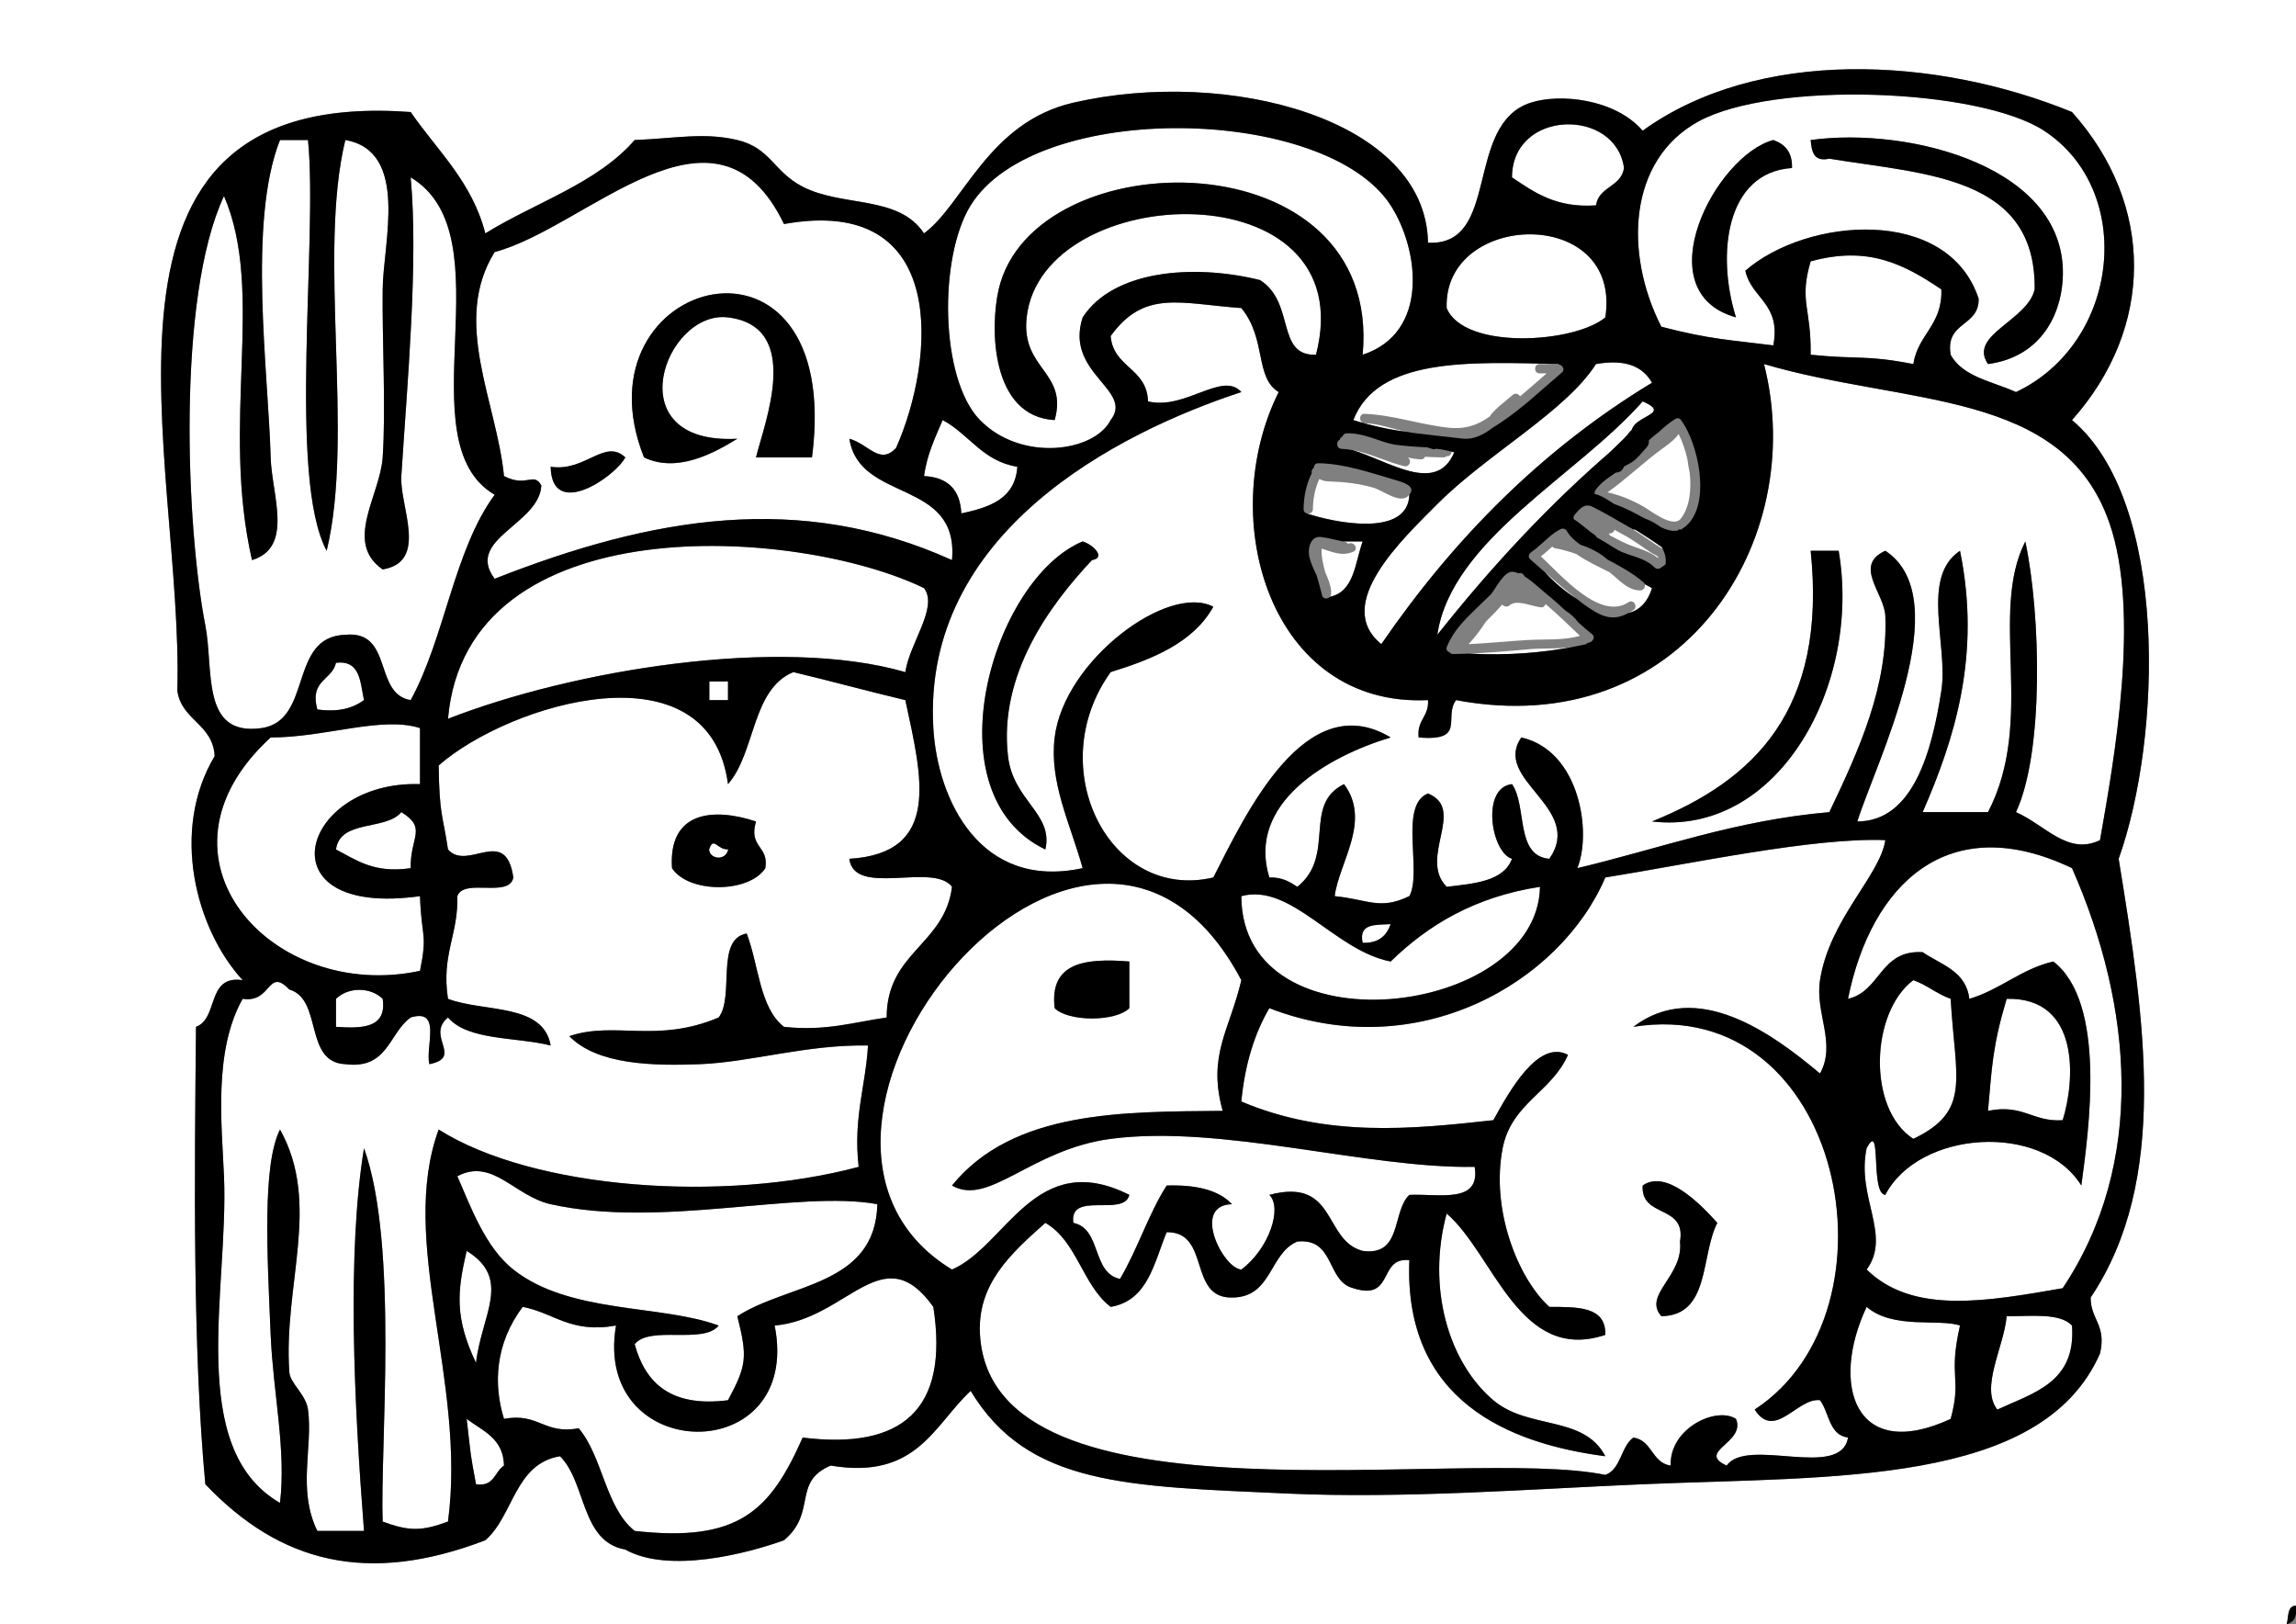
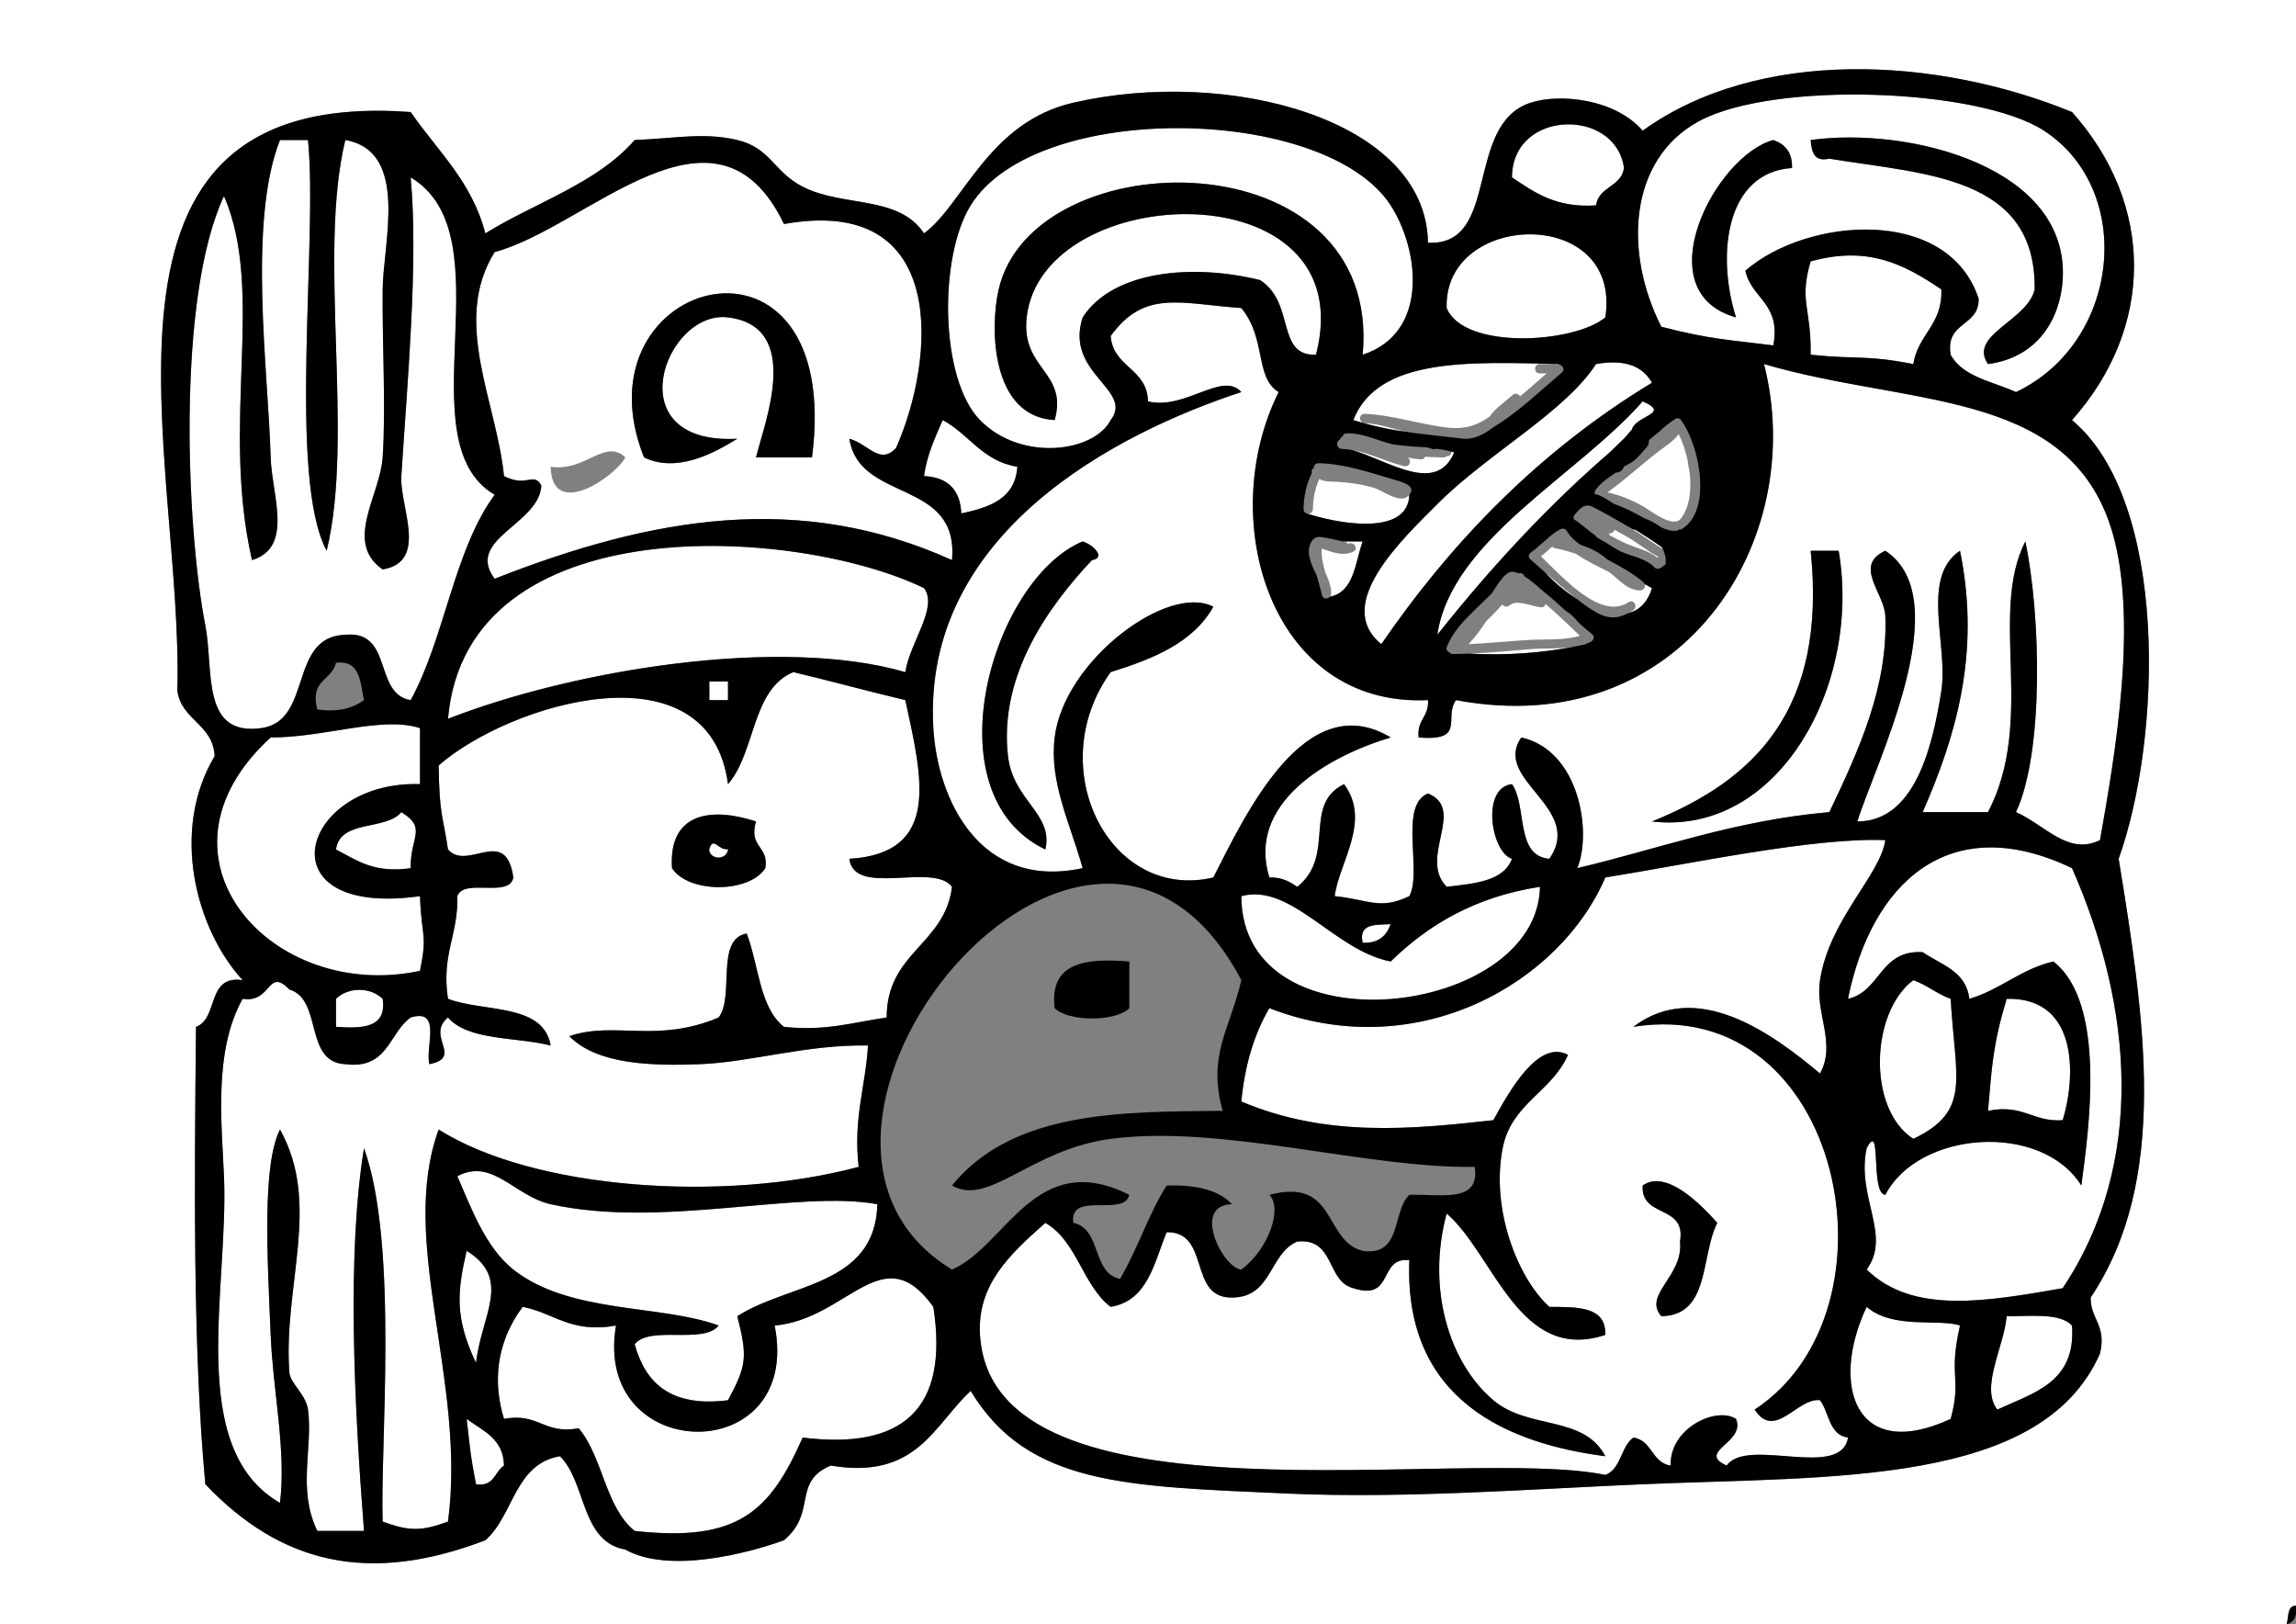
<svg xmlns="http://www.w3.org/2000/svg" version="1.1" id="Layer_1" x="0px" y="0px" width="246px" height="174px" viewBox="0 0 246 174" enable-background="new 0 0 246 174" xml:space="preserve">
  <rect x="0" y="0" width="246" height="174" fill="#808080" stroke="none" />
  <g>
    <path fill-rule="evenodd" clip-rule="evenodd" fill="#FFFFFF" d="M246,172c-0.973,0.027-0.776,1.224-1,2c-81.666,0-163.334,0-245,0   C0,116,0,58,0,0c82,0,164,0,246,0C246,57.333,246,114.666,246,172z M222,12c-14.604-5.973-33.641-6.907-46,2   c-2.987-3.441-8.902-4.006-12-3c-7.175,2.33-3.181,15.398-11,15c-0.199-13.213-21.365-18.822-38-15   c-9.12,2.095-11.777,10.898-16,14c-2.719-4.123-8.681-2.783-13-5c-3.117-1.6-3.436-4.156-7-5c-3.566-0.844-6.54-0.178-11,0   c-4.024,4.643-10.648,6.686-16,10c-1.438-5.562-5.142-8.858-8-13C6.309,9.263,19.722,49.183,19,74c0.463,3.204,3.808,3.526,4,7   c-4.766,7.953-2.036,18.528,3,24c-3.917-0.584-2.553,4.113-5,5c-0.166,16.223-0.352,34.543,1,49c8.007,8.425,17.382,10.833,30,6   c3.033-2.634,3.135-8.198,8-9c2.846,2.82,2.192,9.142,7,10c4.635,2.603,13.067,0.426,17-1c3.566-2.999,0.853-6.245,5-8   c9.211,1.545,11.032-4.301,15-8c6.141,10.179,16.708,10.215,34,11c12.391,0.562,26.254-0.499,38-1c20.475-0.873,42.737,0.188,49-14   c0.723-3.056-1.022-3.645-1-6c8.435-12.6,5.817-29.705,3-47c4.648-12.999,5.354-38.334-5-47C230.811,35.127,230.912,21.96,222,12z" />
    <path fill-rule="evenodd" clip-rule="evenodd" fill="#FFFFFF" d="M209,38c-0.602-3.602,3.053-2.947,3-6   c-3.294-9.979-18.408-8.732-25-3c0.66,3.007,3.843,3.49,3,8c-4.562-0.585-6.716-0.624-12-2c-4.024-7.909-3.533-17.896,4-22   c7.997-4.357,30.021-3.545,37,1c9.827,6.4,8.188,22.696-3,28C213.481,40.852,210.286,40.38,209,38z M221,30   c0.783-12.121-16.457-16.462-27-15c0.113,1.22,0.299,2.368,2,2c10.308,1.692,22.15,1.849,22,14c-0.764,3.367-7.152,4.87-5,8   C218.439,38.275,220.739,34.037,221,30z M186,34c-2.112-6.72-1.101-15.542,6-16c0.054-1.72-0.77-2.563-2-3   C183.791,16.643,176.189,31.264,186,34z" />
    <path fill-rule="evenodd" clip-rule="evenodd" fill="#FFFFFF" d="M174,18c-0.294,2.039-2.706,1.961-3,4   c-4.29,0.291-6.607-1.392-9-3C162.019,11.691,173.13,11.517,174,18z" />
    <path fill-rule="evenodd" clip-rule="evenodd" fill="#FFFFFF" d="M146,38c2.147-23.394-35.256-23.16-39-7   c-0.95,4.099-0.842,13.629,6,14c1.455-5.19-3.62-5.414-3-11c1.643-14.804,36.174-15.975,31,4c-4.329,0.156-2.188-5.588-6-8   c-7.264-1.789-15.763-1.003-19,4c-1.969,6.007,5.525,7.757,3,11c-1.767,3.445-9.591,4.509-14,0c-4.311-4.409-4.437-17.472-1-23   c7.049-11.339,38.074-10.721,45,0C152.062,26.738,153.168,35.665,146,38z" />
    <path fill-rule="evenodd" clip-rule="evenodd" d="M213,39c-2.152-3.13,4.236-4.633,5-8c0.15-12.151-11.692-12.308-22-14   c-1.701,0.368-1.887-0.78-2-2c10.543-1.462,27.783,2.879,27,15C220.739,34.037,218.439,38.275,213,39z" />
    <path fill-rule="evenodd" clip-rule="evenodd" fill="#FFFFFF" d="M30,15c1,0,2,0,3,0c1.075,10.674-2.191,36.228,2,44   c2.995-12.339-0.995-31.661,2-44c6.883,1.197,4.044,11.042,4,16c-0.054,5.993,0.353,12.622,0,18c-0.266,4.056-4.193,9.105,0,12   c4.966-0.831,1.795-6.765,2-10c0.626-9.883,1.846-22.977,1-32c10.448,6.241-0.729,28.324,9,34c-4.377,5.957-5.337,15.329-9,22   c-4.013-0.654-1.839-7.494-7-7c-6.147,0.186-3.442,9.225-9,10c-6.515,0.903-5.073-6.241-6-11c-2.033-10.437-3.107-35.097,2-46   c4.44,10.307-0.377,24.253,3,39c4.506-1.362,2.106-7.031,2-11C28.756,39.936,26.52,23.772,30,15z" />
    <path fill-rule="evenodd" clip-rule="evenodd" d="M190,15c1.23,0.437,2.054,1.28,2,3c-7.101,0.458-8.112,9.28-6,16   C176.189,31.264,183.791,16.643,190,15z" />
    <path fill-rule="evenodd" clip-rule="evenodd" fill="#FFFFFF" d="M96,48c-1.768,1.857-2.919-0.435-5-1   c1.084,6.916,11.772,4.228,11,13c-16.256-7.342-32.042-4.674-49,2c-3.214-4.259,4.811-5.822,5-10c-0.87-1.509-1.497,0.275-4-1   c-0.774-7.926-5.628-16.572-1-24c9.91-2.623,23.692-18.174,31-3C101.802,20.799,100.175,38.618,96,48z M69,49   c3.414,1.633,7.184-0.259,10-2c-13.076,0.698-7.75-13.831-1-13c8.058,0.992,3.894,11.321,3,15c2,0,4,0,6,0   C90.51,21.888,61.273,29.543,69,49z M59,50c0.11,5.708,6.847,1.139,8-1C64.797,46.916,62.705,50.582,59,50z" />
    <path fill-rule="evenodd" clip-rule="evenodd" fill="#FFFFFF" d="M172,34c-3.307,2.776-15.135,3.526-17-1   C154.625,22.6,173.825,22.009,172,34z" />
    <path fill-rule="evenodd" clip-rule="evenodd" fill="#FFFFFF" d="M208,31c0.148,3.815-2.518,4.816-3,8   c-5.186-1.006-5.701-0.464-11-1c0.073-5.055-1.266-5.721,0-10C200.112,26.313,203.929,28.254,208,31z" />
    <path fill-rule="evenodd" clip-rule="evenodd" d="M87,49c-2,0-4,0-6,0c0.894-3.679,5.058-14.008-3-15   c-6.75-0.831-12.076,13.698,1,13c-2.816,1.741-6.586,3.633-10,2C61.273,29.543,90.51,21.888,87,49z" />
    <path fill-rule="evenodd" clip-rule="evenodd" fill="#FFFFFF" d="M133,33c2.728,3.315,1.415,7.439,4,9   c-6.809,13.644-0.884,33.802,16,33c0.127,1.793-1.225,2.109-1,4c5.143,0.433,2.638-2.113,4-4c24.241,4.559,37.829-17.115,33-36   c15.303,4.496,32.001,2.649,37,17c3.374,9.684,0.497,25.481-1,34c-3.45,1.67-5.838-1.605-9-3c3.01-6.438,2.651-21.192,1-29   c-3.943,7.733,1.139,19.131-4,29c-2.333,0-4.667,0-7,0c3.421-7.826,6.289-16.834,4-28c-4.27,2.842-1.24,10.092-2,15   c-0.99,6.399-2.99,13.994-9,14c1.93-6.179,10.853-23.841,3-29c-3.472,1.58-0.093,4.537,0,7c0.282,7.513-2.789,14.275-6,21   c-10.12,0.88-18.108,3.892-27,6c1.575-3.844,0.25-12.588-6-14c-3.166,4.556,6.809,7.526,3,13c-3.686-0.314-2.352-5.648-4-8   c-3.343,0.373-2.248,7.315,0,8c-0.911,2.422-4.019,2.647-7,3c-3.066-3.125,2.131-8.296-2-10c-3.156,1.248-0.594,8.425-2,11   c-3.181,1.529-4.399,0.351-8,0c0.482-3.648,3.955-8.067,1-12c-4.504,2.227-0.807,7.637-5,11c-0.805-0.529-1.623-1.043-3-1   c-2.456-7.966,6.237-12.966,13-15c-9.154-5.509-15.541,8.231-19,15c-11.122,2.611-18.372-11.747-11-22c4.58-1.42,8.843-3.157,11-7   c-4.818-2.553-15.996,5.731-17,14c-0.583,4.804,1.618,9.092,3,14c-10.988,2.382-15.554-7.33-16-15   c-1.217-20.928,19.657-31.617,33-36c-2.032-2.289-5.983,1.959-10,1c-0.094-3.573-3.726-3.608-4-7   C122.624,30.983,126.444,32.536,133,33z M112,91c0.902-3.829-3.446-5.201-4-10c-1.009-8.737,4.462-16.178,9-21   c1.535-0.239,0.147-1.647-1-2C106.319,62.02,99.554,85.034,112,91z M177,88c13.529,1.583,22.463-14.59,20-29c-1,0-2,0-3,0   C195.772,76.106,187.918,83.584,177,88z" />
    <path fill-rule="evenodd" clip-rule="evenodd" fill="#FFFFFF" d="M159.73,44.438c0.674-0.833,1.539-1.416,2.333-2.125   c0.295-0.263,0.66-0.113,0.796,0.15c0.965-0.8,1.904-1.637,2.854-2.466c-0.25,0-0.501,0-0.753,0.002c-0.646,0.006-0.645-0.994,0-1   c0.676-0.007,1.343-0.015,2.017,0.041c0.008-0.014,0.016-0.026,0.023-0.04c-9.566-0.233-19.383-0.716-22,6   c1.977,0.617,3.877,1.03,5.691,1.253c-1.502-0.3-2.908-0.864-4.482-0.921c-0.643-0.023-0.646-1.023,0-1   c2.998,0.108,5.962,1.164,8.971,1.483c1.878,0.199,3.232-0.317,4.459-1.224C159.66,44.54,159.69,44.487,159.73,44.438z" />
    <path fill-rule="evenodd" clip-rule="evenodd" fill="#FFFFFF" d="M177,41c-11.833,7.167-21.261,16.739-29,28   c-5.241-4.248,2.279-11.26,6-15c5.344-5.373,13.731-9.889,17-15C174.236,38.431,176.03,39.303,177,41z" />
    <path fill-rule="evenodd" clip-rule="evenodd" fill="#FFFFFF" d="M101,45c2.83,1.504,4.26,4.407,8,5c-0.229,3.438-2.976,4.357-6,5   c-0.122-2.544-1.456-3.878-4-4C99.329,48.663,100.202,46.869,101,45z" />
    <path fill-rule="evenodd" clip-rule="evenodd" fill="#FFFFFF" d="M155.454,48.119c0.159,0.295,0.027,0.756-0.412,0.756   c-0.021,0-0.034-0.009-0.053-0.011C154.91,48.941,154.812,49,154.667,49c-0.671,0-1.322-0.038-1.977-0.073   c-0.071,0.166-0.22,0.293-0.439,0.282c-0.495-0.025-0.98-0.099-1.461-0.197c0.518,0.216,0.258,1.077-0.339,0.929   c-1.896-0.467-3.654-1.391-5.566-1.728c4.013,1.163,9.338,5.105,11.115-0.212C155.817,48.054,155.636,48.082,155.454,48.119z" />
-     <path fill-rule="evenodd" clip-rule="evenodd" d="M67,49c-1.153,2.139-7.89,6.708-8,1C62.705,50.582,64.797,46.916,67,49z" />
    <path fill-rule="evenodd" clip-rule="evenodd" fill="#FFFFFF" d="M150.812,53.187c-0.857,0.767-2.741-0.667-3.569-0.914   c-1.617-0.482-3.224-0.654-4.906-0.705c-0.388-0.012-0.695-0.106-0.98-0.255c-0.468,1.007-0.674,2.122-0.689,3.228   c-0.005,0.393-0.378,0.543-0.667,0.457V55c2.903,0.979,10.858,2.626,11-2c-0.001,0-0.001-0.001-0.002-0.001   C150.946,53.059,150.885,53.122,150.812,53.187z" />
    <path fill-rule="evenodd" clip-rule="evenodd" fill="#FFFFFF" d="M179,60c-0.25-2.033-0.822-2.854-1.633-3.193   c0.11,0.393-0.281,0.871-0.702,0.582c-0.415-0.284-0.894-0.605-1.414-0.599c-0.205,0.003-0.338-0.101-0.412-0.238   c-0.052-0.001-0.102-0.001-0.153-0.003c0.029,0.017,0.059,0.034,0.088,0.051c0.912,0.536,1.757,1.17,2.641,1.749   c0.415,0.272,1.086,0.598,1.355,1.059c0.126,0.215,0.127,0.403,0.066,0.572L179,60z" />
    <path fill-rule="evenodd" clip-rule="evenodd" fill="#FFFFFF" d="M177.626,59.771c0.123-0.22-0.31-0.284-0.717-0.559   c-0.536-0.362-1.069-0.731-1.606-1.094c-0.745-0.502-1.524-0.939-2.314-1.364c-0.073,0.24-0.327,0.438-0.621,0.385   c0.037,0.076,0.078,0.147,0.12,0.219c0.537,0.288,1.045,0.532,1.362,0.694C175.11,58.696,176.528,58.883,177.626,59.771z" />
    <path fill-rule="evenodd" clip-rule="evenodd" fill="#FFFFFF" d="M99,63c1.565,2.065-1.544,5.86-2,9   c-13.563-3.915-35.742-0.181-49,5C49.987,54.112,85.373,56.404,99,63z" />
    <path fill-rule="evenodd" clip-rule="evenodd" d="M116,58c1.147,0.353,2.535,1.761,1,2c-4.538,4.822-10.009,12.263-9,21   c0.554,4.799,4.902,6.171,4,10C99.554,85.034,106.319,62.02,116,58z" />
    <path fill-rule="evenodd" clip-rule="evenodd" fill="#FFFFFF" d="M143.871,58c0.088,0.02,0.176,0.041,0.263,0.059   c0.14,0.03,0.229,0.104,0.287,0.195c0.025-0.01,0.053-0.008,0.078-0.02c0.583-0.262,1.092,0.6,0.504,0.863   c-1.201,0.539-2.258,0.032-3.398-0.329c-0.042,0.864,0.153,1.722,0.395,2.568c0.286,0.646,0.565,1.291,0.627,1.996   c0.005,0.06-0.007,0.107-0.019,0.156c0,0.001,0.001,0.002,0.001,0.003c0.041,0.182-0.017,0.329-0.114,0.437   c2.607-0.537,2.676-3.614,3.506-5.929H143.871z" />
    <path fill-rule="evenodd" clip-rule="evenodd" fill="#FFFFFF" d="M165.52,61.293c0.909,1.011,2.112,2.036,3.403,2.853   C167.743,63.242,166.628,62.277,165.52,61.293z" />
    <path fill-rule="evenodd" clip-rule="evenodd" fill="#FFFFFF" d="M176.224,62.576c0.109,0.297-0.135,0.673-0.474,0.674   c-1.38,0.005-2.282-1.163-3.326-1.964c-1.208-0.6-2.458-1.182-3.513-1.926c-0.723-0.261-1.471-0.481-2.294-0.628   c-0.144-0.025-0.235-0.098-0.292-0.188c-0.403,0.357-0.798,0.73-1.233,1.053c2.311,2.174,6.391,6.915,9.406,4.909   c0.538-0.358,1.038,0.508,0.504,0.863c-0.183,0.122-0.353,0.208-0.523,0.3c1.117-0.275,2.027-1.084,2.521-2.669   C176.749,62.873,176.488,62.729,176.224,62.576z" />
    <path fill-rule="evenodd" clip-rule="evenodd" d="M194,59c1,0,2,0,3,0c2.463,14.41-6.471,30.583-20,29   C187.918,83.584,195.772,76.106,194,59z" />
    <path fill-rule="evenodd" clip-rule="evenodd" fill="#FFFFFF" d="M169.282,68.116c-0.87-0.818-2.286-2.226-3.688-3.411   c-0.062,0.207-0.233,0.382-0.469,0.358c-1.057-0.107-2.638-0.9-3.396-0.209c-0.244,0.222-0.614,0.121-0.786-0.097   c-0.008,0.01-0.019,0.025-0.026,0.035c-0.51,0.606-1.098,1.186-1.688,1.772c-0.577,0.868-1.188,1.707-1.881,2.443   c2.097-0.102,4.178-0.32,6.277-0.443C165.538,68.451,167.445,68.63,169.282,68.116z" />
    <path fill-rule="evenodd" clip-rule="evenodd" fill="#FFFFFF" d="M163.625,69.562c-2.084,0.194-4.164,0.372-6.252,0.454   c4.214,0.228,7.879-0.093,11.229-0.73C166.973,69.552,165.325,69.404,163.625,69.562z" />
-     <path fill-rule="evenodd" clip-rule="evenodd" fill="#FFFFFF" d="M36,71c2.638-0.304,2.579,2.088,3,4c-1.161,0.839-2.681,1.319-5,1   C33.143,72.81,35.574,72.907,36,71z" />
    <path fill-rule="evenodd" clip-rule="evenodd" fill="#FFFFFF" d="M97,75c1.775,8.232,3.91,16.396-6,17   c0.519,4.148,8.998,0.335,11,3c-0.771,6.229-7.002,6.997-7,14c-3.507,0.493-6.509,1.491-11,1c-2.631-2.035-2.695-6.638-4-10   c-3.385,0.614-1.27,6.73-3,9c-6.684,2.817-11.127,0.343-16,2c3.015,3.1,9.064,3.188,14,3c5.395-0.206,11.472-2.129,18-2   c-0.258,4.408-1.598,7.735-1,13c-14.494,3.874-34.838,2.424-45-4c-4.371,11.97,2.999,26.958,1,42c-2.833,1.043-4.167,1.043-7,0   c-0.298-7.8,1.745-29.635-2-40c-1.849,11.33-1.059,27.353,0,41c-1.667,0-3.333,0-5,0c-2.167-4.442-0.453-8.933-1-13   c-0.218-1.62-1.916-2.806-2-4c-0.662-9.369,3.452-18.038-1-26c-1.921,3.815-1.36,13.506-1,22c0.264,6.222,1.676,12.33,1,18   c-10.125-5.842-5.482-22.942-6-35c-0.236-5.501-1.144-13.443,2-19c3.14,0.493,2.642-3.447,5-1c3.604,1.062,1.535,7.798,6,8   c4.583,0.584,4.662-3.338,7-5c3.36-1.026,1.557,3.11,2,5c3.688-0.729-0.426-3.009,2-5c2.163,2.504,7.273,2.06,11,3   c-0.778-4.555-7.131-3.536-11-5c-0.738-4.738,1.125-6.875,1-11c0.694-1.973,5.58,0.246,6-2c-0.804-5.643-4.888-0.604-7-3   c-0.549-3.7-0.925-3.599-1-9c7.578-6.647,28.999-13.136,31,2c2.961-3.372,2.517-10.15,7-12C89.04,72.96,92.96,74.04,97,75z M72,93   c1.758,2.712,8.242,2.712,10,0c0.409-2.409-1.826-2.174-1-5C76.343,86.462,71.593,86.955,72,93z M46,116   C45.155,121.915,46.573,111.988,46,116L46,116z" />
    <path fill-rule="evenodd" clip-rule="evenodd" fill="#FFFFFF" d="M76,73c0.667,0,1.333,0,2,0c0,0.667,0,1.333,0,2   c-0.667,0-1.333,0-2,0C76,74.333,76,73.667,76,73z" />
    <path fill-rule="evenodd" clip-rule="evenodd" fill="#FFFFFF" d="M45,84c-12.822-0.418-17.089,14.392,0,12   c0.153,4.557,0.827,3.924,0,8c-15.843,3.416-30.023-12.171-16-25c5.771,0.019,11.943-2.326,16-1C45,80,45,82,45,84z" />
    <path fill-rule="evenodd" clip-rule="evenodd" fill="#FFFFFF" d="M43,87c2.804,1.733,0.94,2.62,1,6c-3.914,0.581-5.806-0.86-8-2   C36.424,87.758,41.343,89.01,43,87z" />
    <path fill-rule="evenodd" clip-rule="evenodd" d="M81,88c-0.826,2.826,1.409,2.591,1,5c-1.758,2.712-8.242,2.712-10,0   C71.593,86.955,76.343,86.462,81,88z M78,91c-1.122,0.102-1.557-1.454-2,0C76.012,92.009,77.752,92.258,78,91z" />
    <path fill-rule="evenodd" clip-rule="evenodd" fill="#FFFFFF" d="M172,156c-2.309-4.434-8.245-2.815-12-6   c-4.822-4.09-7.142-12.092-5-20c5.078,4.37,7.757,16.087,17,13c0.093-3.093-3.02-2.98-6-3c-3.416-3.115-6.28-10.486-5-17   c0.951-4.839,5.239-5.979,7-10c-3.22-1.707-6.319,3.977-8,7c-8.754,0.971-17.848,1.873-27-2c0.375-3.958,1.404-7.262,3-10   c15.894,6.154,31.176-2.725,36-14c9.196-1.478,22.35-4.308,30-4c-0.566,3.806-5.989,8.473-7,15c-0.549,3.541,1.783,6.793,0,10   c-5.134-4.31-13.188-10.173-20-5c22.474-3.594,29.203,30.411,13,41c2.158,3.363,4.592-1.313,7-1c1.004,1.329,0.945,3.721,3,4   c-0.759,4.574-10.791-0.124-13,3c-3.305-1.5,2.078-2.445,1-5c-2.102-1.371-7.147,0.996-7,5c-2.039-0.294-1.961-2.706-4-3   c-1.354,0.979-1.296,3.371-3,4c-15.303-3.174-65.707,6.317-67-15c-0.328-5.401,3.227-8.653,7-12c3.396,1.937,3.979,6.688,7,9   c3.994-0.673,4.638-4.696,6-8c4.738-0.071,2.258,7.075,7,7c4.324-0.009,3.95-4.717,7-6c4.064-0.398,3.077,4.256,6,5   c4.427,1.427,2.616-3.384,6-3C150.395,150.08,161.687,154.657,172,156z M176,127c-0.211,3.545,4.691,1.976,4,6   c0.392,3.741-4.023,5.683-2,8c5.251-0.082,4.187-6.48,6-10C182.179,128.964,178.506,125.224,176,127z" />
    <path fill-rule="evenodd" clip-rule="evenodd" fill="#FFFFFF" d="M76,91c0.443-1.454,0.878,0.102,2,0   C77.752,92.258,76.012,92.009,76,91z" />
    <path fill-rule="evenodd" clip-rule="evenodd" fill="#FFFFFF" d="M222,93c6.529,14.797,7.957,31.573-1,45   c-8.171,1.418-16.052,2.834-21-2c2.705-3.684-1.129-7.74,0-13c1.666-3.177,0.334,4.884,2,5c3.572-6.897,16.733-7.837,21-1   c0.784-5.86,2.754-19.548-3-24c-3.509,0.824-5.655,3.012-9,4c-0.347-2.986-3.023-3.644-5-5c-4.602-0.269-4.473,4.194-8,5   C200.48,94.705,208.736,86.664,222,93z" />
-     <path fill-rule="evenodd" clip-rule="evenodd" fill="#FFFFFF" d="M133,105c-1.247,5.362-3.657,8.026-2,14   c-10.57,0.104-22.446-0.09-29,8c3.96,2.286,8.451-3.871,17-5c11.923-1.574,27.48,3.202,39,3c0.652,3.985-3.802,2.864-7,3   c-1.887,1.779-0.738,6.595-5,6c-4.241-1.092-2.741-7.926-10-6c1.421,1.378-0.013,5.77-3,8c-1.963-0.12-5.38-6.903-1-7   c-1.453-1.547-3.9-2.1-7-2c-1.951,3.049-3.132,6.868-5,10c-3.045-0.621-1.955-5.379-5-6c-0.469-3.47,5.427-0.573,6-3   c-10.095-5.079-13.171,5.484-19,8C78.011,121.47,116.6,73.93,133,105z M113,108c1.455,1.47,6.545,1.47,8,0c0-1.667,0-3.333,0-5   C116.288,102.621,112.414,103.081,113,108z" />
    <path fill-rule="evenodd" clip-rule="evenodd" fill="#FFFFFF" d="M149,103c4.052-3.948,9.065-6.935,16-8   c-0.256,13.996-31.963,17.741-32,1C138.367,94.55,142.97,101.847,149,103z" />
    <path fill-rule="evenodd" clip-rule="evenodd" fill="#FFFFFF" d="M149,99c-0.437,1.23-1.279,2.054-3,2   C145.533,98.866,147.429,99.096,149,99z" />
    <path fill-rule="evenodd" clip-rule="evenodd" d="M121,103c0,1.667,0,3.333,0,5c-1.455,1.47-6.545,1.47-8,0   C112.414,103.081,116.288,102.621,121,103z" />
    <path fill-rule="evenodd" clip-rule="evenodd" fill="#FFFFFF" d="M205,105c1.479,0.521,2.521,1.479,4,2   c0.481,8.56,2.265,12.01-4,15C200.043,118.798,200.406,108.43,205,105z" />
    <path fill-rule="evenodd" clip-rule="evenodd" fill="#FFFFFF" d="M41,107c0.458,3.124-2.137,3.197-5,3c0-1,0-2,0-3   C37.314,105.717,39.686,105.717,41,107z" />
    <path fill-rule="evenodd" clip-rule="evenodd" fill="#FFFFFF" d="M215,107c7.953-0.187,7.312,8.848,6,13   c-3.22,0.22-4.231-1.769-8-1C213.429,114.282,213.468,112.128,215,107z" />
    <path fill-rule="evenodd" clip-rule="evenodd" d="M46,116C46.573,111.988,45.155,121.915,46,116L46,116z" />
    <path fill-rule="evenodd" clip-rule="evenodd" fill="#FFFFFF" d="M94,129c-0.205,8.795-9.543,8.456-15,12   c1.108,4.413,0.994,5.269-1,9c-6.106,0.773-8.85-1.816-10-6c1.621-2.046,7.379,0.046,9-2c-6.188-2.289-15.966-1.224-22-6   c-2.978-2.356-4.521-6.608-6-10c3.786-1.998,6.099,2.128,10,3C70.835,131.645,85.493,127.444,94,129z" />
    <path fill-rule="evenodd" clip-rule="evenodd" d="M184,131c-1.813,3.52-0.749,9.918-6,10c-2.023-2.317,2.392-4.259,2-8   c0.691-4.024-4.211-2.455-4-6C178.506,125.224,182.179,128.964,184,131z" />
    <path fill-rule="evenodd" clip-rule="evenodd" fill="#FFFFFF" d="M50,134c4.889,3.015,1.59,6.844,1,12   C48.72,141.177,48.967,138.427,50,134z" />
    <path fill-rule="evenodd" clip-rule="evenodd" fill="#FFFFFF" d="M86,154c-3.488,7.865-6.851,11.252-18,10   c-3.152-2.515-3.401-7.932-6-11c-3.708,0.708-4.292-1.708-8-1c-1.155-3.714-0.95-8.05,2-12c3.367,0.633,5.128,2.872,10,2   c-2.553,14.964,20.029,15.362,17,0c7.836-0.685,11.567-9.601,17-2C101.706,151.039,96.65,155.316,86,154z" />
    <path fill-rule="evenodd" clip-rule="evenodd" fill="#FFFFFF" d="M200,140c2.834,2.445,7.786,1.23,10,2   c-1.289,5.655,0.218,5.506-1,10C198.724,156.76,196.062,148.308,200,140z" />
    <path fill-rule="evenodd" clip-rule="evenodd" fill="#FFFFFF" d="M215,141c2.656,0.011,5.711-0.378,7,1   c0.446,6.113-4.132,7.202-8,9C212.141,148.641,214.711,144.307,215,141z" />
    <path fill-rule="evenodd" clip-rule="evenodd" fill="#FFFFFF" d="M50,152c1.714,1.286,3.932,2.067,4,5   c-1.017,0.649-1.034,2.299-3,2C50.312,155.284,50.518,156.386,50,152z" />
    <path fill-rule="evenodd" clip-rule="evenodd" d="M246,172c0.163,1.163-0.221,1.779-1,2C245.224,173.224,245.027,172.027,246,172z" />
    <path fill-rule="evenodd" clip-rule="evenodd" fill="#FFFFFF" d="M181.039,50.65c-0.098-0.505-0.195-0.997-0.25-1.476   c-0.226-0.972-0.542-1.899-0.934-2.667c-0.565,0.778-1.509,1.358-2.225,1.907c-1.847,1.415-3.507,2.985-5.402,4.333   c1.361,0.296,2.587,0.802,3.836,1.509c0.803,0.454,3.186,2.382,4.025,1.3C181.027,54.349,181.242,52.499,181.039,50.65z" />
    <path fill-rule="evenodd" clip-rule="evenodd" fill="#FFFFFF" d="M173.908,49.748c0.043-0.034,0.085-0.07,0.129-0.103   c0.409-0.413,0.847-0.798,1.276-1.208c0.17-0.162,0.34-0.321,0.509-0.483c-0.274-0.17-0.549-0.469-0.822-0.954   c-1.323-2.506,4.656-2.428,1-4c-7.021,7.982-20.503,14.825-22,25c5.752-7.248,11.996-14.004,19-20   C172.997,48.888,173.63,49.14,173.908,49.748z" />
    <path fill-rule="evenodd" clip-rule="evenodd" d="M227,92c4.648-12.999,5.354-38.334-5-47c8.811-9.873,8.912-23.04,0-33   c-14.604-5.973-33.641-6.907-46,2c-2.987-3.441-8.902-4.006-12-3c-7.175,2.33-3.181,15.398-11,15   c-0.199-13.213-21.365-18.822-38-15c-9.12,2.095-11.777,10.898-16,14c-2.719-4.123-8.681-2.783-13-5c-3.117-1.6-3.436-4.156-7-5   c-3.566-0.844-6.54-0.178-11,0c-4.024,4.643-10.648,6.686-16,10c-1.438-5.562-5.142-8.858-8-13C6.309,9.263,19.722,49.183,19,74   c0.463,3.204,3.808,3.526,4,7c-4.766,7.953-2.036,18.528,3,24c-3.917-0.584-2.553,4.113-5,5c-0.166,16.223-0.352,34.543,1,49   c8.007,8.425,17.382,10.833,30,6c3.033-2.634,3.135-8.198,8-9c2.846,2.82,2.192,9.142,7,10c4.635,2.603,13.067,0.426,17-1   c3.566-2.999,0.853-6.245,5-8c9.211,1.545,11.032-4.301,15-8c6.141,10.179,16.708,10.215,34,11c12.391,0.562,26.254-0.499,38-1   c20.475-0.873,42.737,0.188,49-14c0.723-3.056-1.022-3.645-1-6C232.435,126.4,229.817,109.295,227,92z M226,56   c3.374,9.684,0.497,25.481-1,34c-3.45,1.67-5.838-1.605-9-3c3.01-6.438,2.651-21.192,1-29c-3.943,7.733,1.139,19.131-4,29h-7   c3.421-7.826,6.289-16.834,4-28c-4.27,2.842-1.24,10.092-2,15c-0.99,6.399-2.99,13.994-9,14c1.93-6.179,10.853-23.841,3-29   c-3.472,1.58-0.093,4.537,0,7c0.282,7.513-2.789,14.275-6,21c-10.12,0.88-18.108,3.892-27,6c1.575-3.844,0.25-12.588-6-14   c-3.166,4.556,6.809,7.526,3,13c-3.686-0.314-2.352-5.648-4-8c-3.343,0.373-2.248,7.315,0,8c-0.911,2.422-4.019,2.647-7,3   c-3.066-3.125,2.131-8.296-2-10c-3.156,1.248-0.594,8.425-2,11c-3.181,1.529-4.399,0.351-8,0c0.482-3.648,3.955-8.067,1-12   c-4.504,2.227-0.807,7.637-5,11c-0.805-0.529-1.623-1.043-3-1c-2.456-7.966,6.237-12.966,13-15c-9.154-5.509-15.541,8.231-19,15   c-11.122,2.611-18.372-11.747-11-22c4.58-1.42,8.843-3.157,11-7c-4.818-2.553-15.996,5.731-17,14c-0.583,4.804,1.618,9.092,3,14   c-10.988,2.382-15.554-7.33-16-15c-1.217-20.928,19.657-31.617,33-36c-2.032-2.289-5.983,1.959-10,1c-0.094-3.573-3.726-3.608-4-7   c3.624-5.017,7.444-3.464,14-3c2.728,3.315,1.415,7.439,4,9c-6.809,13.644-0.884,33.802,16,33c0.127,1.793-1.225,2.109-1,4   c5.143,0.433,2.638-2.113,4-4c24.241,4.559,37.829-17.115,33-36C204.303,43.496,221.001,41.649,226,56z M149,103   c4.052-3.948,9.065-6.935,16-8c-0.256,13.996-31.963,17.741-32,1C138.367,94.55,142.97,101.847,149,103z M149,99   c-0.437,1.23-1.279,2.054-3,2C145.533,98.866,147.429,99.096,149,99z M140.768,50.121c-0.001-0.251,0.159-0.501,0.483-0.497   c2.816,0.038,5.618,1.034,8.299,1.81c0.771,0.223,2.228,0.655,1.448,1.565c0.001,0,0.001,0,0.002,0.001   c-0.142,4.626-8.097,2.979-11,2v-0.002c-0.186-0.055-0.336-0.205-0.333-0.457c0.019-1.334,0.286-2.674,0.888-3.87   C140.471,50.466,140.581,50.245,140.768,50.121z M152.915,47.923c0.19,0.055,0.379,0.124,0.577,0.183   c0.145,0.043,0.268,0.02,0.366-0.038c0.021,0.004,0.036,0.013,0.059,0.015c0.644,0.045,1.268,0.21,1.888,0.383   c-1.938,4.572-7.038,0.871-10.92-0.253c-0.372-0.065-0.748-0.116-1.134-0.129c-0.559-0.018-0.633-0.773-0.22-0.958   c0.044-0.154,0.151-0.297,0.306-0.369c0.059-0.183,0.209-0.333,0.455-0.34c1.325-0.035,2.593,0.451,3.836,0.872   c0.407,0.138,0.818,0.243,1.229,0.336C150.53,47.78,151.717,47.869,152.915,47.923z M146,58c-0.83,2.315-0.898,5.392-3.506,5.929   c-0.239,0.265-0.749,0.275-0.851-0.171c-0.159-0.705-0.377-1.404-0.571-2.106c-0.539-1.164-1.193-2.376-0.611-3.54   c0.222-0.444,0.597-0.65,1.096-0.582c0.771,0.105,1.549,0.3,2.314,0.471H146z M175,47c0.273,0.485,0.548,0.784,0.822,0.954   c0.58-0.555,1.161-1.105,1.802-1.595c0.019-0.014,0.037-0.016,0.056-0.027c0.555-0.536,1.147-1.033,1.818-1.451   c0.308-0.193,0.595-0.001,0.695,0.262c0.015,0.017,0.038,0.023,0.051,0.042c1.669,2.448,2.898,8.056,0.873,10.665   c-0.281,0.362-0.568,0.608-0.867,0.773c-0.024,0.037-0.051,0.075-0.074,0.112c-0.043-0.012-0.083-0.027-0.134-0.027   c-0.172,0-0.294,0.073-0.375,0.178c-0.029-0.011-0.061-0.021-0.091-0.032c-0.484,0.056-1.009-0.086-1.592-0.364   c-0.544-0.376-1.102-0.728-1.714-0.921c-1.073-0.596-2.129-1.166-3.281-1.563h-0.008c-0.71-0.43-1.328-0.918-2.155-1.104   c0.015-0.031,0.021-0.064,0.041-0.093c-0.017-0.102,0.003-0.21,0.076-0.31c0.56-0.763,1.287-1.274,2.033-1.764   c0.016-0.038,0.023-0.074,0.051-0.112c0.256-0.355,0.559-0.626,0.881-0.874C173.63,49.14,172.997,48.888,173,48   c-7.004,5.996-13.248,12.752-19,20c1.497-10.175,14.979-17.018,22-25C179.656,44.572,173.677,44.494,175,47z M178.468,60.446   c-0.191,0.162-0.413,0.302-0.591,0.423c-0.181,0.125-0.458,0.075-0.605-0.078c-0.915-0.948-2.244-1.146-3.421-1.627   c-0.639-0.262-1.24-0.708-1.837-1.061c-0.281-0.166-0.614-0.351-0.951-0.548c-0.035-0.088-0.088-0.172-0.185-0.237   c-0.786-0.526-1.458-1.201-2.26-1.703c-0.046-0.149-0.04-0.316,0.091-0.468c0.594-0.691,1.064-1.303,2.01-0.815   c1.336,0.691,2.668,1.455,3.967,2.217c0.012,0,0.023,0,0.035,0.001c0.08,0.094,0.201,0.158,0.363,0.158   c0.017,0,0.028-0.008,0.044-0.009c0.983,0.62,1.966,1.241,2.911,1.918c0.317,0.536,0.496,1.125,0.42,1.715   C178.453,60.375,178.464,60.408,178.468,60.446z M170,69c-0.298,0.065-0.602,0.124-0.903,0.185   c-0.165,0.036-0.33,0.074-0.495,0.101c-3.35,0.637-7.015,0.958-11.229,0.73c-0.562,0.022-1.123,0.041-1.686,0.046   c-0.178,0.002-0.302-0.076-0.382-0.186c-0.231-0.072-0.403-0.28-0.288-0.572c0.642-1.63,1.828-2.836,3.066-4.033   c0.564-0.545,1.121-1.101,1.69-1.64c0.011-0.013,0.02-0.027,0.03-0.04c0.419-0.512,1.324-2.341,2.195-2.341   c0.225,0,0.463,0.07,0.706,0.167c0.288-0.101,0.54,0.078,0.629,0.319c0.885,0.547,1.771,1.417,2.347,1.879   c0.707,0.566,1.372,1.172,2.031,1.781c0.536,0.337,1.004,0.756,1.378,1.263c0.492,0.445,0.99,0.884,1.513,1.3   c0.33,0.263,0.082,0.71-0.221,0.835c-0.132,0.055-0.264,0.091-0.396,0.137C169.989,68.955,169.997,68.976,170,69z M169.68,64.725   c-0.26-0.187-0.505-0.385-0.757-0.579c-1.291-0.816-2.494-1.841-3.403-2.853c-0.517-0.459-1.035-0.919-1.561-1.377   c-0.291-0.253-0.151-0.603,0.108-0.756c-0.002-0.005-0.005-0.011-0.007-0.017c0.23-0.154,0.454-0.32,0.669-0.5   c0.028-0.023,0.039-0.05,0.06-0.075c0.811-0.646,1.449-1.396,2.396-1.875c0.24-0.122,0.543-0.067,0.684,0.179   c0.334,0.583,0.854,1.063,1.452,1.479c0.833,0.272,1.633,0.632,2.361,1.152c0.148,0.106,0.336,0.262,0.536,0.433   c0.043,0.022,0.089,0.045,0.131,0.067c1.321,0.703,2.617,1.41,3.754,2.393c0.061,0.053,0.096,0.115,0.12,0.18   c0.265,0.152,0.525,0.297,0.776,0.424c-0.494,1.585-1.404,2.395-2.521,2.669C172.684,66.632,171.474,66.013,169.68,64.725z M194,28   c6.112-1.687,9.929,0.254,14,3c0.148,3.815-2.518,4.816-3,8c-5.186-1.006-5.701-0.464-11-1C194.073,32.945,192.734,32.279,194,28z    M182,13c7.997-4.357,30.021-3.545,37,1c9.827,6.4,8.188,22.696-3,28c-2.519-1.148-5.714-1.62-7-4c-0.602-3.602,3.053-2.947,3-6   c-3.294-9.979-18.408-8.732-25-3c0.66,3.007,3.843,3.49,3,8c-4.562-0.585-6.716-0.624-12-2C173.976,27.091,174.467,17.104,182,13z    M177,41c-11.833,7.167-21.261,16.739-29,28c-5.241-4.248,2.279-11.26,6-15c5.344-5.373,13.731-9.889,17-15   C174.236,38.431,176.03,39.303,177,41z M174,18c-0.294,2.039-2.706,1.961-3,4c-4.29,0.291-6.607-1.392-9-3   C162.019,11.691,173.13,11.517,174,18z M172,34c-3.307,2.776-15.135,3.526-17-1C154.625,22.6,173.825,22.009,172,34z M167,39   c-0.008,0.014-0.016,0.026-0.023,0.04c0.008,0,0.017,0,0.025,0.001c0.393,0.033,0.717,0.544,0.354,0.854   c-1.17,0.997-2.308,2.026-3.475,3.013c-0.176,0.154-0.354,0.303-0.536,0.446c-1.085,0.894-2.209,1.733-3.413,2.465   c-0.986,0.762-2.08,1.301-3.229,1.166c-1.762-0.208-3.526-0.386-5.286-0.609c-0.245-0.031-0.486-0.074-0.726-0.121   C148.877,46.03,146.977,45.617,145,45C147.617,38.284,157.434,38.767,167,39z M104,22c7.049-11.339,38.074-10.721,45,0   c3.062,4.738,4.168,13.665-3,16c2.147-23.394-35.256-23.16-39-7c-0.95,4.099-0.842,13.629,6,14c1.455-5.19-3.62-5.414-3-11   c1.643-14.804,36.174-15.975,31,4c-4.329,0.156-2.188-5.588-6-8c-7.264-1.789-15.763-1.003-19,4c-1.969,6.007,5.525,7.757,3,11   c-1.767,3.445-9.591,4.509-14,0C100.689,40.591,100.563,27.528,104,22z M101,45c2.83,1.504,4.26,4.407,8,5   c-0.229,3.438-2.976,4.357-6,5c-0.122-2.544-1.456-3.878-4-4C99.329,48.663,100.202,46.869,101,45z M53,27   c9.91-2.623,23.692-18.174,31-3c17.802-3.201,16.175,14.618,12,24c-1.768,1.857-2.919-0.435-5-1c1.084,6.916,11.772,4.228,11,13   c-16.256-7.342-32.042-4.674-49,2c-3.214-4.259,4.811-5.822,5-10c-0.87-1.509-1.497,0.275-4-1C53.226,43.074,48.372,34.428,53,27z    M48,77c1.987-22.888,37.373-20.596,51-14c1.565,2.065-1.544,5.86-2,9C83.437,68.085,61.258,71.819,48,77z M78,73v2h-2v-2H78z    M22,67c-2.033-10.437-3.107-35.097,2-46c4.44,10.307-0.377,24.253,3,39c4.506-1.362,2.106-7.031,2-11   c-0.244-9.064-2.48-25.228,1-34h3c1.075,10.674-2.191,36.228,2,44c2.995-12.339-0.995-31.661,2-44c6.883,1.197,4.044,11.042,4,16   c-0.054,5.993,0.353,12.622,0,18c-0.266,4.056-4.193,9.105,0,12c4.966-0.831,1.795-6.765,2-10c0.626-9.883,1.846-22.977,1-32   c10.448,6.241-0.729,28.324,9,34c-4.377,5.957-5.337,15.329-9,22c-4.013-0.654-1.839-7.494-7-7c-6.147,0.186-3.442,9.225-9,10   C21.485,78.903,22.927,71.759,22,67z M39,75c-1.161,0.839-2.681,1.319-5,1c-0.857-3.19,1.574-3.093,2-5   C38.638,70.696,38.579,73.088,39,75z M29,79c5.771,0.019,11.943-2.326,16-1v6c-12.822-0.418-17.089,14.392,0,12   c0.153,4.557,0.827,3.924,0,8C29.157,107.416,14.977,91.829,29,79z M44,93c-3.914,0.581-5.806-0.86-8-2c0.424-3.242,5.343-1.99,7-4   C45.804,88.733,43.94,89.62,44,93z M36,110v-3c1.314-1.283,3.686-1.283,5,0C41.458,110.124,38.863,110.197,36,110z M48,163   c-2.833,1.043-4.167,1.043-7,0c-0.298-7.8,1.745-29.635-2-40c-1.849,11.33-1.059,27.353,0,41h-5c-2.167-4.442-0.453-8.933-1-13   c-0.218-1.62-1.916-2.806-2-4c-0.662-9.369,3.452-18.038-1-26c-1.921,3.815-1.36,13.506-1,22c0.264,6.222,1.676,12.33,1,18   c-10.125-5.842-5.482-22.942-6-35c-0.236-5.501-1.144-13.443,2-19c3.14,0.493,2.642-3.447,5-1c3.604,1.062,1.535,7.798,6,8   c4.583,0.584,4.662-3.338,7-5c3.36-1.026,1.557,3.11,2,5c3.688-0.729-0.426-3.009,2-5c2.163,2.504,7.273,2.06,11,3   c-0.778-4.555-7.131-3.536-11-5c-0.738-4.738,1.125-6.875,1-11c0.694-1.973,5.58,0.246,6-2c-0.804-5.643-4.888-0.604-7-3   c-0.549-3.7-0.925-3.599-1-9c7.578-6.647,28.999-13.136,31,2c2.961-3.372,2.517-10.15,7-12c4.04,0.96,7.96,2.04,12,3   c1.775,8.232,3.91,16.396-6,17c0.519,4.148,8.998,0.335,11,3c-0.771,6.229-7.002,6.997-7,14c-3.507,0.493-6.509,1.491-11,1   c-2.631-2.035-2.695-6.638-4-10c-3.385,0.614-1.27,6.73-3,9c-6.684,2.817-11.127,0.343-16,2c3.015,3.1,9.064,3.188,14,3   c5.395-0.206,11.472-2.129,18-2c-0.258,4.408-1.598,7.735-1,13c-14.494,3.874-34.838,2.424-45-4   C42.629,132.97,49.999,147.958,48,163z M59,129c11.835,2.645,26.493-1.556,35,0c-0.205,8.795-9.543,8.456-15,12   c1.108,4.413,0.994,5.269-1,9c-6.106,0.773-8.85-1.816-10-6c1.621-2.046,7.379,0.046,9-2c-6.188-2.289-15.966-1.224-22-6   c-2.978-2.356-4.521-6.608-6-10C52.786,124.002,55.099,128.128,59,129z M50,134c4.889,3.015,1.59,6.844,1,12   C48.72,141.177,48.967,138.427,50,134z M51,159c-0.688-3.716-0.482-2.614-1-7c1.714,1.286,3.932,2.067,4,5   C52.983,157.649,52.966,159.299,51,159z M86,154c-3.488,7.865-6.851,11.252-18,10c-3.152-2.515-3.401-7.932-6-11   c-3.708,0.708-4.292-1.708-8-1c-1.155-3.714-0.95-8.05,2-12c3.367,0.633,5.128,2.872,10,2c-2.553,14.964,20.029,15.362,17,0   c7.836-0.685,11.567-9.601,17-2C101.706,151.039,96.65,155.316,86,154z M102,136c-23.989-14.53,14.6-62.07,31-31   c-1.247,5.362-3.657,8.026-2,14c-10.57,0.104-22.446-0.09-29,8c3.96,2.286,8.451-3.871,17-5c11.923-1.574,27.48,3.202,39,3   c0.652,3.985-3.802,2.864-7,3c-1.887,1.779-0.738,6.595-5,6c-4.241-1.092-2.741-7.926-10-6c1.421,1.378-0.013,5.77-3,8   c-1.963-0.12-5.38-6.903-1-7c-1.453-1.547-3.9-2.1-7-2c-1.951,3.049-3.132,6.868-5,10c-3.045-0.621-1.955-5.379-5-6   c-0.469-3.47,5.427-0.573,6-3C110.905,122.921,107.829,133.484,102,136z M185,157c-3.305-1.5,2.078-2.445,1-5   c-2.102-1.371-7.147,0.996-7,5c-2.039-0.294-1.961-2.706-4-3c-1.354,0.979-1.296,3.371-3,4c-15.303-3.174-65.707,6.317-67-15   c-0.328-5.401,3.227-8.653,7-12c3.396,1.937,3.979,6.688,7,9c3.994-0.673,4.638-4.696,6-8c4.738-0.071,2.258,7.075,7,7   c4.324-0.009,3.95-4.717,7-6c4.064-0.398,3.077,4.256,6,5c4.427,1.427,2.616-3.384,6-3c-0.605,15.08,10.687,19.657,21,21   c-2.309-4.434-8.245-2.815-12-6c-4.822-4.09-7.142-12.092-5-20c5.078,4.37,7.757,16.087,17,13c0.093-3.093-3.02-2.98-6-3   c-3.416-3.115-6.28-10.486-5-17c0.951-4.839,5.239-5.979,7-10c-3.22-1.707-6.319,3.977-8,7c-8.754,0.971-17.848,1.873-27-2   c0.375-3.958,1.404-7.262,3-10c15.894,6.154,31.176-2.725,36-14c9.196-1.478,22.35-4.308,30-4c-0.566,3.806-5.989,8.473-7,15   c-0.549,3.541,1.783,6.793,0,10c-5.134-4.31-13.188-10.173-20-5c22.474-3.594,29.203,30.411,13,41c2.158,3.363,4.592-1.313,7-1   c1.004,1.329,0.945,3.721,3,4C197.241,158.574,187.209,153.876,185,157z M209,152c-10.276,4.76-12.938-3.692-9-12   c2.834,2.445,7.786,1.23,10,2C208.711,147.655,210.218,147.506,209,152z M214,151c-1.859-2.359,0.711-6.693,1-10   c2.656,0.011,5.711-0.378,7,1C222.446,148.113,217.868,149.202,214,151z M221,138c-8.171,1.418-16.052,2.834-21-2   c2.705-3.684-1.129-7.74,0-13c1.666-3.177,0.334,4.884,2,5c3.572-6.897,16.733-7.837,21-1c0.784-5.86,2.754-19.548-3-24   c-3.509,0.824-5.655,3.012-9,4c-0.347-2.986-3.023-3.644-5-5c-4.602-0.269-4.473,4.194-8,5c2.48-12.295,10.736-20.336,24-14   C228.529,107.797,229.957,124.573,221,138z M205,105c1.479,0.521,2.521,1.479,4,2c0.481,8.56,2.265,12.01-4,15   C200.043,118.798,200.406,108.43,205,105z M213,119c0.429-4.718,0.468-6.872,2-12c7.953-0.187,7.312,8.848,6,13   C217.78,120.22,216.769,118.231,213,119z" />
  </g>
  <path d="M175.23,45.73c-0.064,0.07-0.133,0.135-0.198,0.204c-0.172,0.087-0.332,0.207-0.458,0.373  c-0.181,0.239-0.383,0.461-0.593,0.676c-0.31,0.296-0.616,0.595-0.921,0.896c-0.053,0.051-0.104,0.104-0.156,0.155  c-0.096,0.097-0.188,0.196-0.282,0.295c-0.067,0.071-0.14,0.139-0.204,0.213c-0.012,0.013-0.016,0.03-0.026,0.043  c-0.138,0.152-0.281,0.298-0.411,0.457c-0.333,0.431-0.422,0.992,0,1.414c0.292,0.292,0.812,0.372,1.184,0.166  c0.297-0.001,0.586-0.133,0.762-0.493c0.029-0.059,0.067-0.112,0.1-0.169c0.277-0.154,0.574-0.287,0.831-0.456  c0.618-0.406,1.034-1.023,1.538-1.548c0.251-0.262,0.307-0.558,0.256-0.833c0.05-0.061,0.104-0.119,0.15-0.181  C177.482,46.023,175.986,44.901,175.23,45.73z" />
</svg>